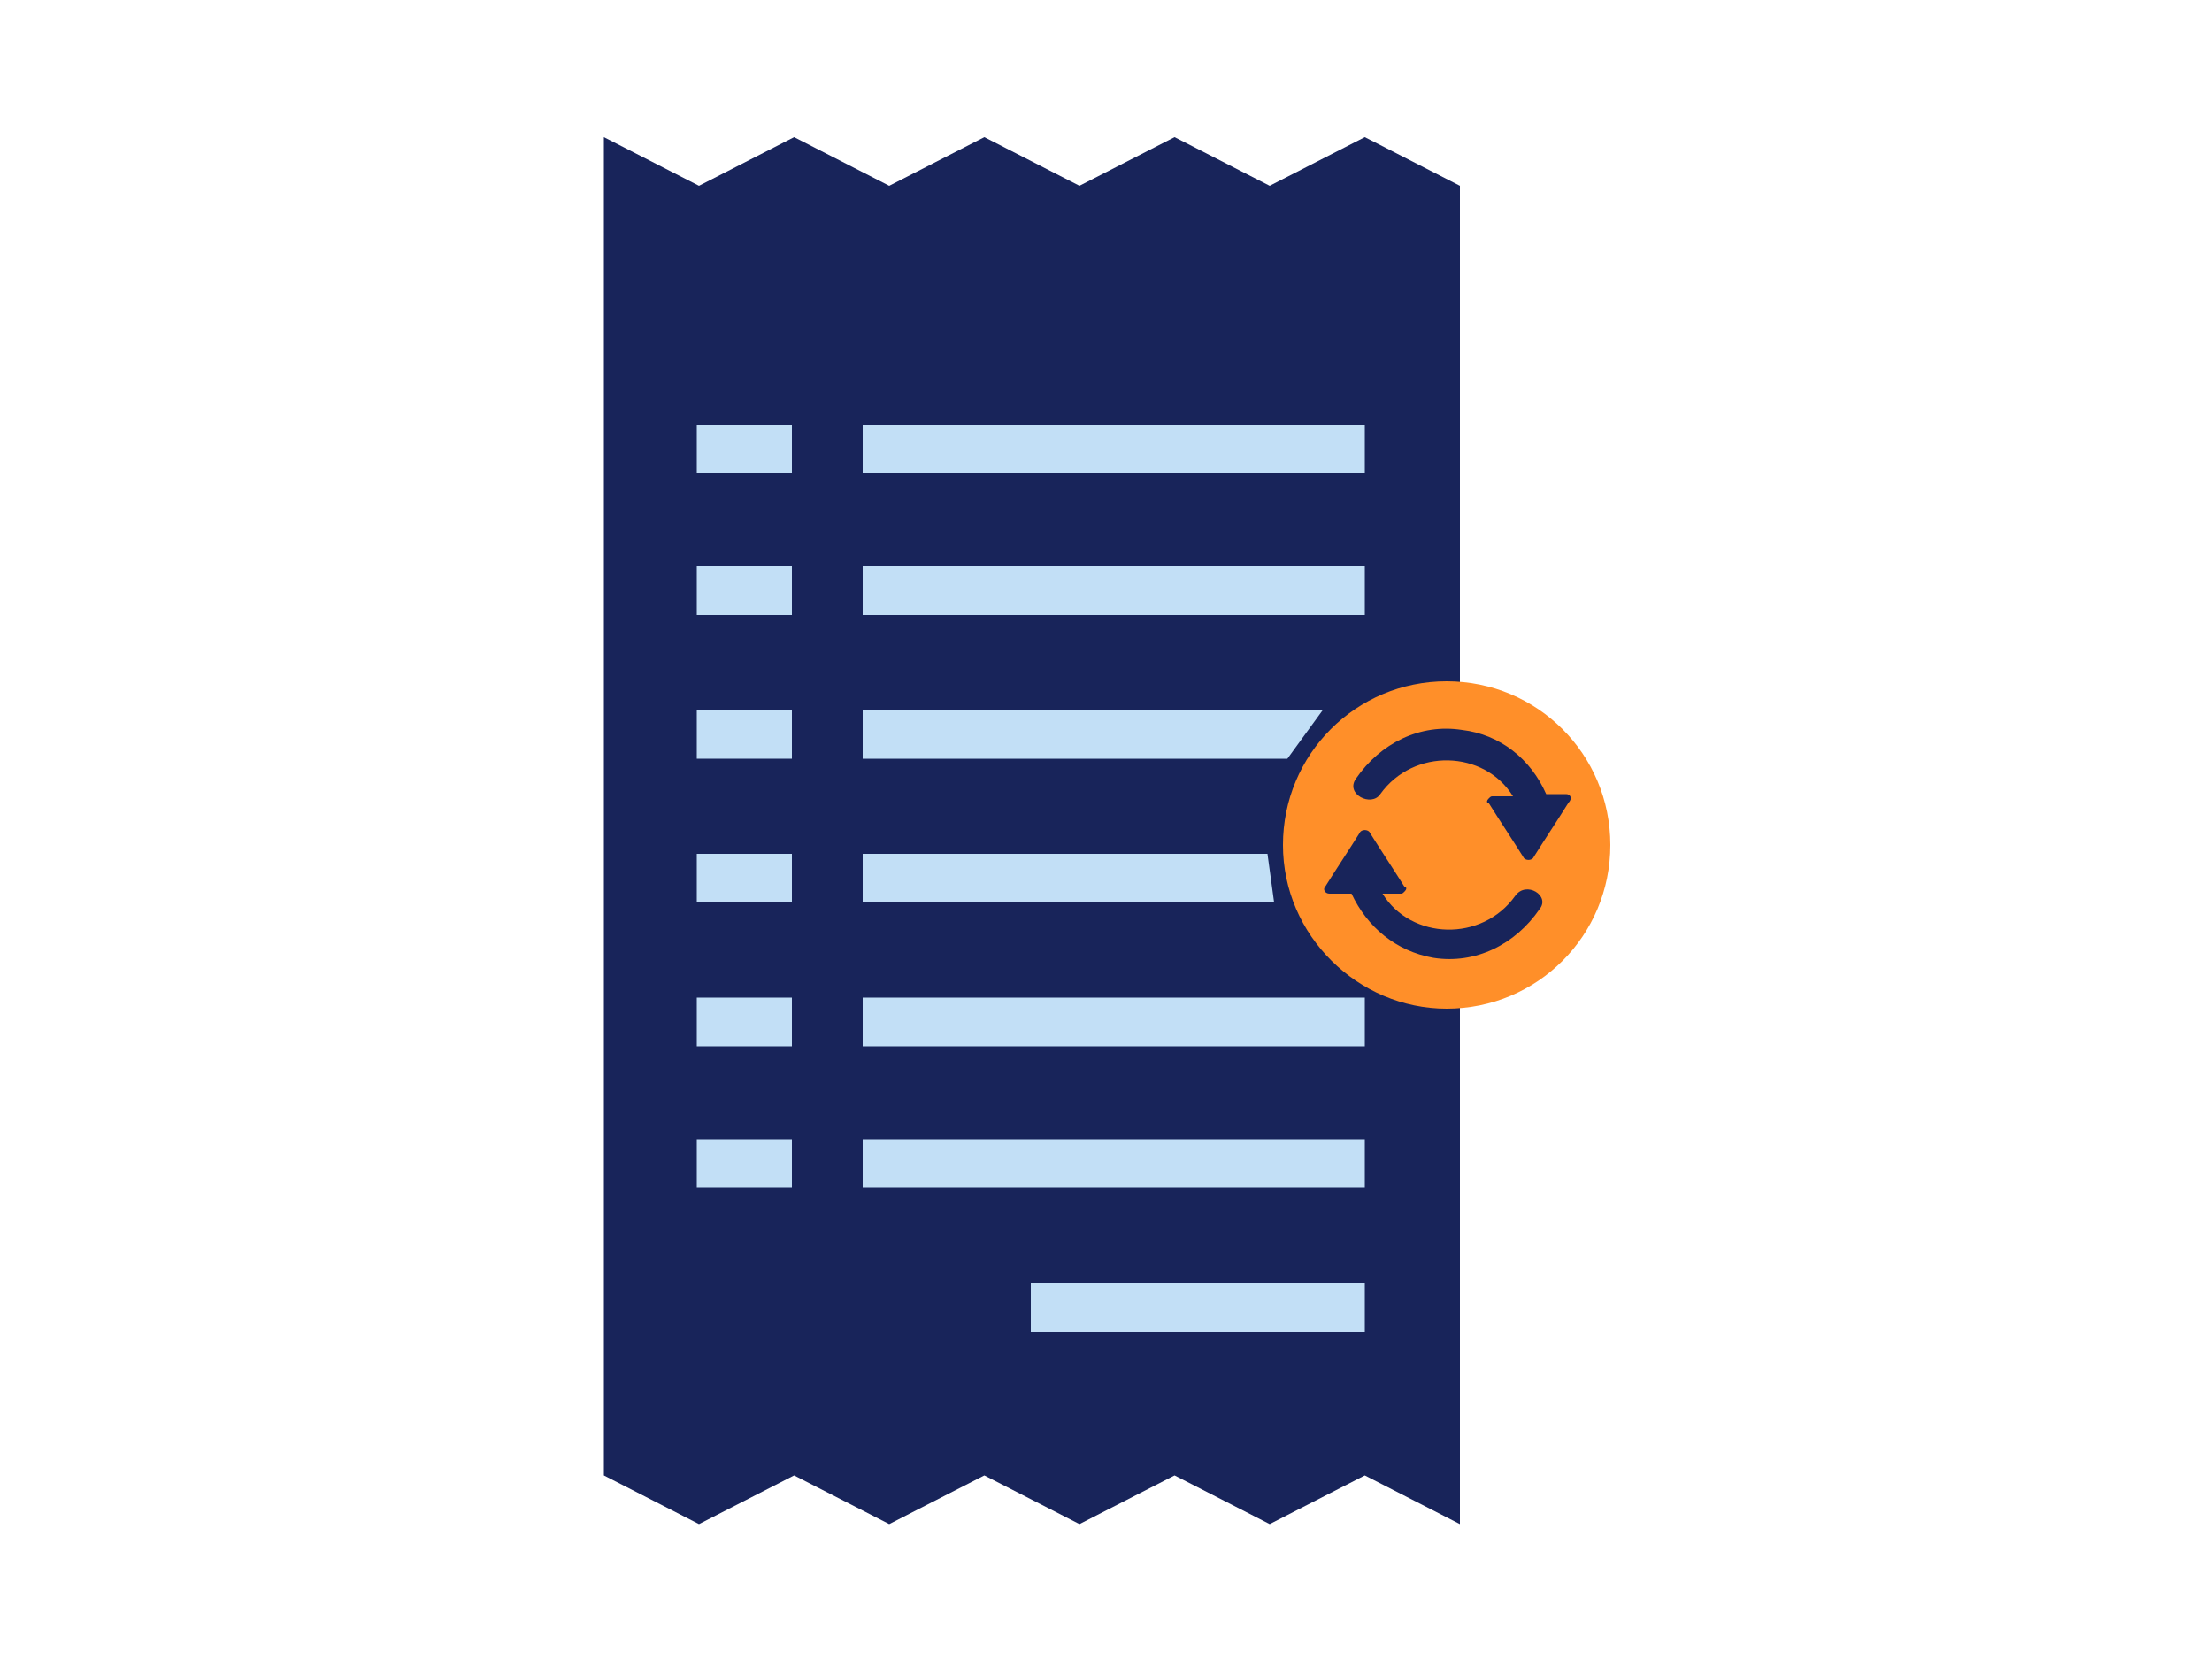
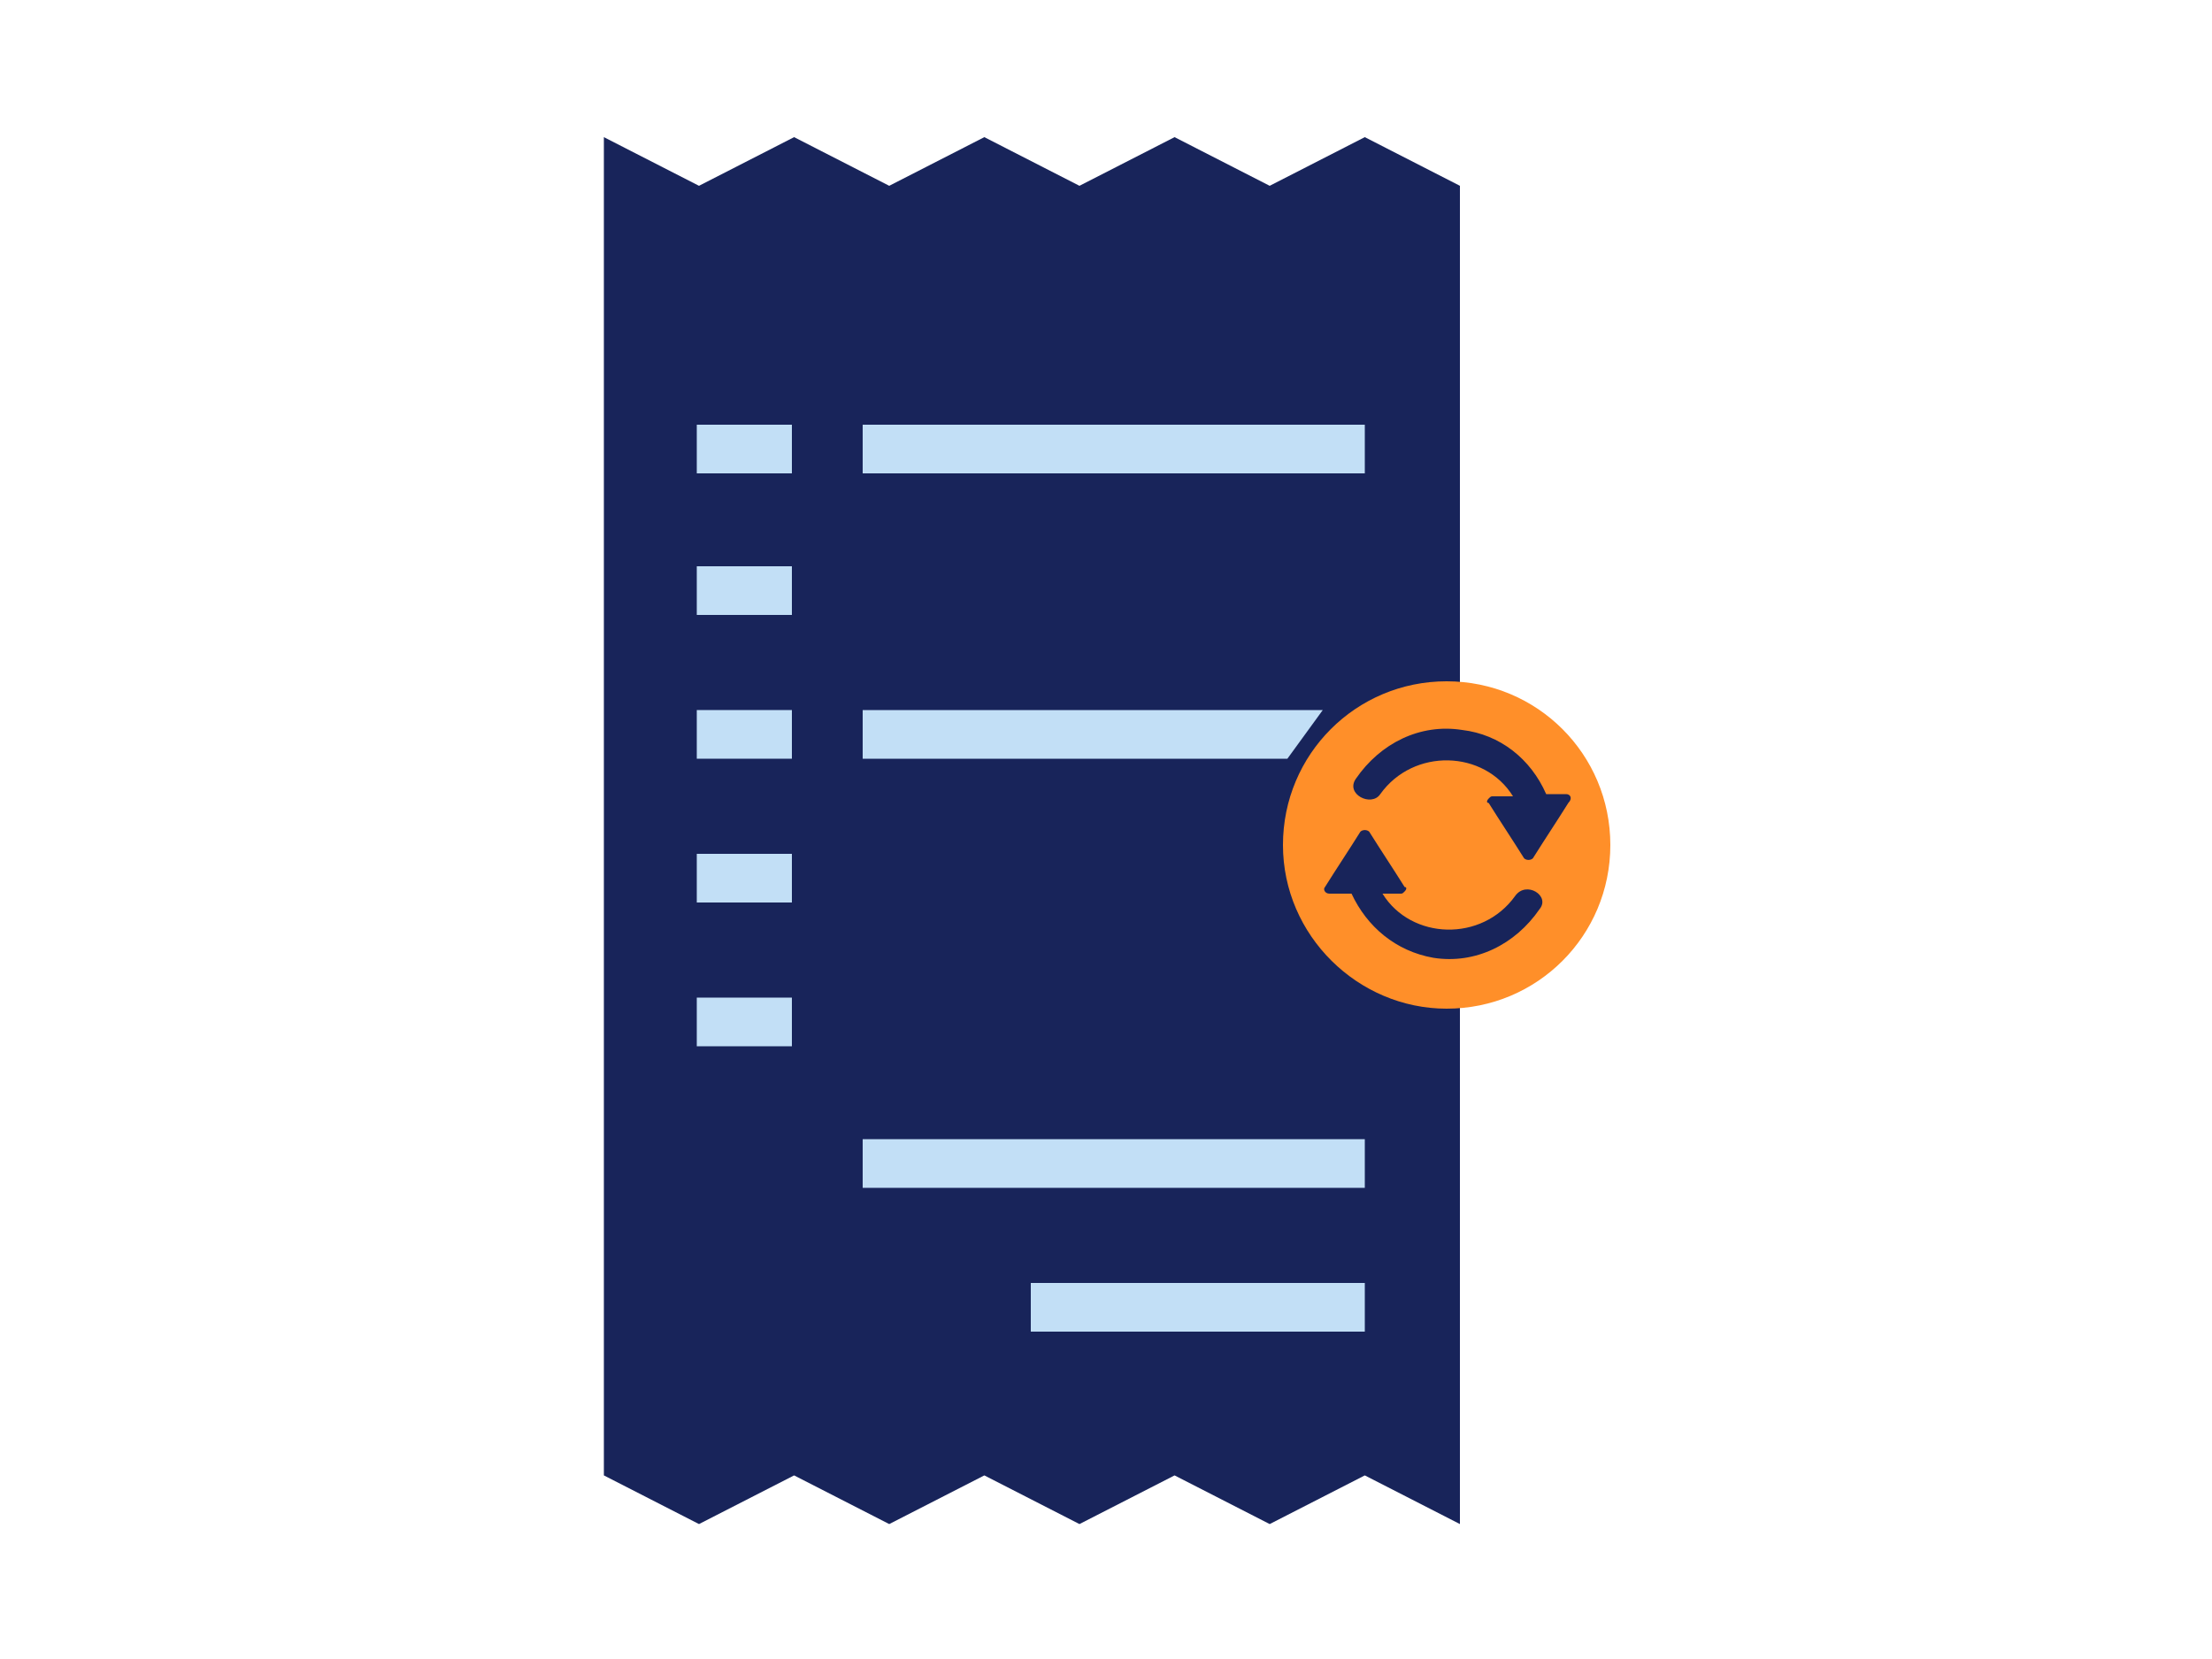
<svg xmlns="http://www.w3.org/2000/svg" id="Layer_1" x="0px" y="0px" viewBox="0 0 100 75" style="enable-background:new 0 0 100 75;" xml:space="preserve">
  <style type="text/css">
	.st0{fill:none;}
	.st1{fill:#18245A;}
	.st2{fill:#C2DFF6;}
	.st3{fill:#FF8F29;}
</style>
  <g>
-     <rect class="st0" width="100" height="75" />
    <path class="st1" d="M61.7,6.2l-4.3,2.2l-4.3-2.2l-4.3,2.2l-4.3-2.2l-4.3,2.2l-4.3-2.2l-4.3,2.2l-4.3-2.2v11.9v38.9v9.7l4.3,2.2   l4.3-2.2l4.3,2.2l4.3-2.2l4.3,2.2l4.3-2.2l4.3,2.2l4.3-2.2l4.3,2.2V56.9V18.1V8.4L61.7,6.2z" />
    <path class="st2" d="M31.5,38.6h4.3v2.2h-4.3V38.6z" />
-     <path class="st2" d="M39,38.6h18.3l0.3,2.2H39V38.6z" />
    <path class="st2" d="M31.5,45.1h4.3v2.2h-4.3V45.1z" />
-     <path class="st2" d="M39,45.1h22.7v2.2H39V45.1z" />
-     <path class="st2" d="M31.5,51.5h4.3v2.2h-4.3V51.5z" />
    <path class="st2" d="M39,51.5h22.7v2.2H39V51.5z" />
    <path class="st2" d="M31.5,19.2h4.3v2.2h-4.3V19.2z" />
    <path class="st2" d="M39,19.2h22.7v2.2H39V19.2z" />
    <path class="st2" d="M31.5,25.6h4.3v2.2h-4.3V25.6z" />
-     <path class="st2" d="M39,25.6h22.7v2.2H39V25.6z" />
    <path class="st2" d="M31.5,32.1h4.3v2.2h-4.3V32.1z" />
    <path class="st2" d="M39,32.1h20.8l-1.6,2.2H39V32.1z" />
    <path class="st2" d="M46.6,58h15.1v2.2H46.6V58z" />
    <g>
      <path class="st3" d="M58,38.2c0-4.1,3.3-7.4,7.4-7.4c4.1,0,7.4,3.3,7.4,7.4c0,4.1-3.3,7.4-7.4,7.4C61.4,45.6,58,42.3,58,38.2z" />
      <g>
        <path class="st1" d="M70.8,35.9c-0.3,0-0.6,0-0.9,0c-0.7-1.6-2.1-2.7-3.8-2.9c-1.9-0.3-3.7,0.6-4.8,2.2c-0.5,0.7,0.7,1.3,1.1,0.7     c1.5-2.1,4.7-2,6,0.1c-0.3,0-0.6,0-0.9,0c-0.1,0-0.1,0-0.2,0.1c-0.1,0.1-0.1,0.2,0,0.2c0.5,0.8,1.1,1.7,1.6,2.5     c0.1,0.1,0.3,0.1,0.4,0c0.5-0.8,1.1-1.7,1.6-2.5C71.1,36.1,71,35.9,70.8,35.9z" />
        <path class="st1" d="M68.5,40.5c-1.5,2.1-4.7,2-6-0.1c0.3,0,0.5,0,0.8,0c0.1,0,0.1,0,0.2-0.1c0.1-0.1,0.1-0.2,0-0.2     c-0.5-0.8-1.1-1.7-1.6-2.5c-0.1-0.1-0.3-0.1-0.4,0c-0.5,0.8-1.1,1.7-1.6,2.5c-0.1,0.1,0,0.3,0.2,0.3c0.3,0,0.6,0,1,0     c0.7,1.5,2,2.6,3.7,2.9c1.9,0.3,3.7-0.6,4.8-2.2C70.1,40.5,69,39.8,68.5,40.5z" />
      </g>
    </g>
  </g>
</svg>